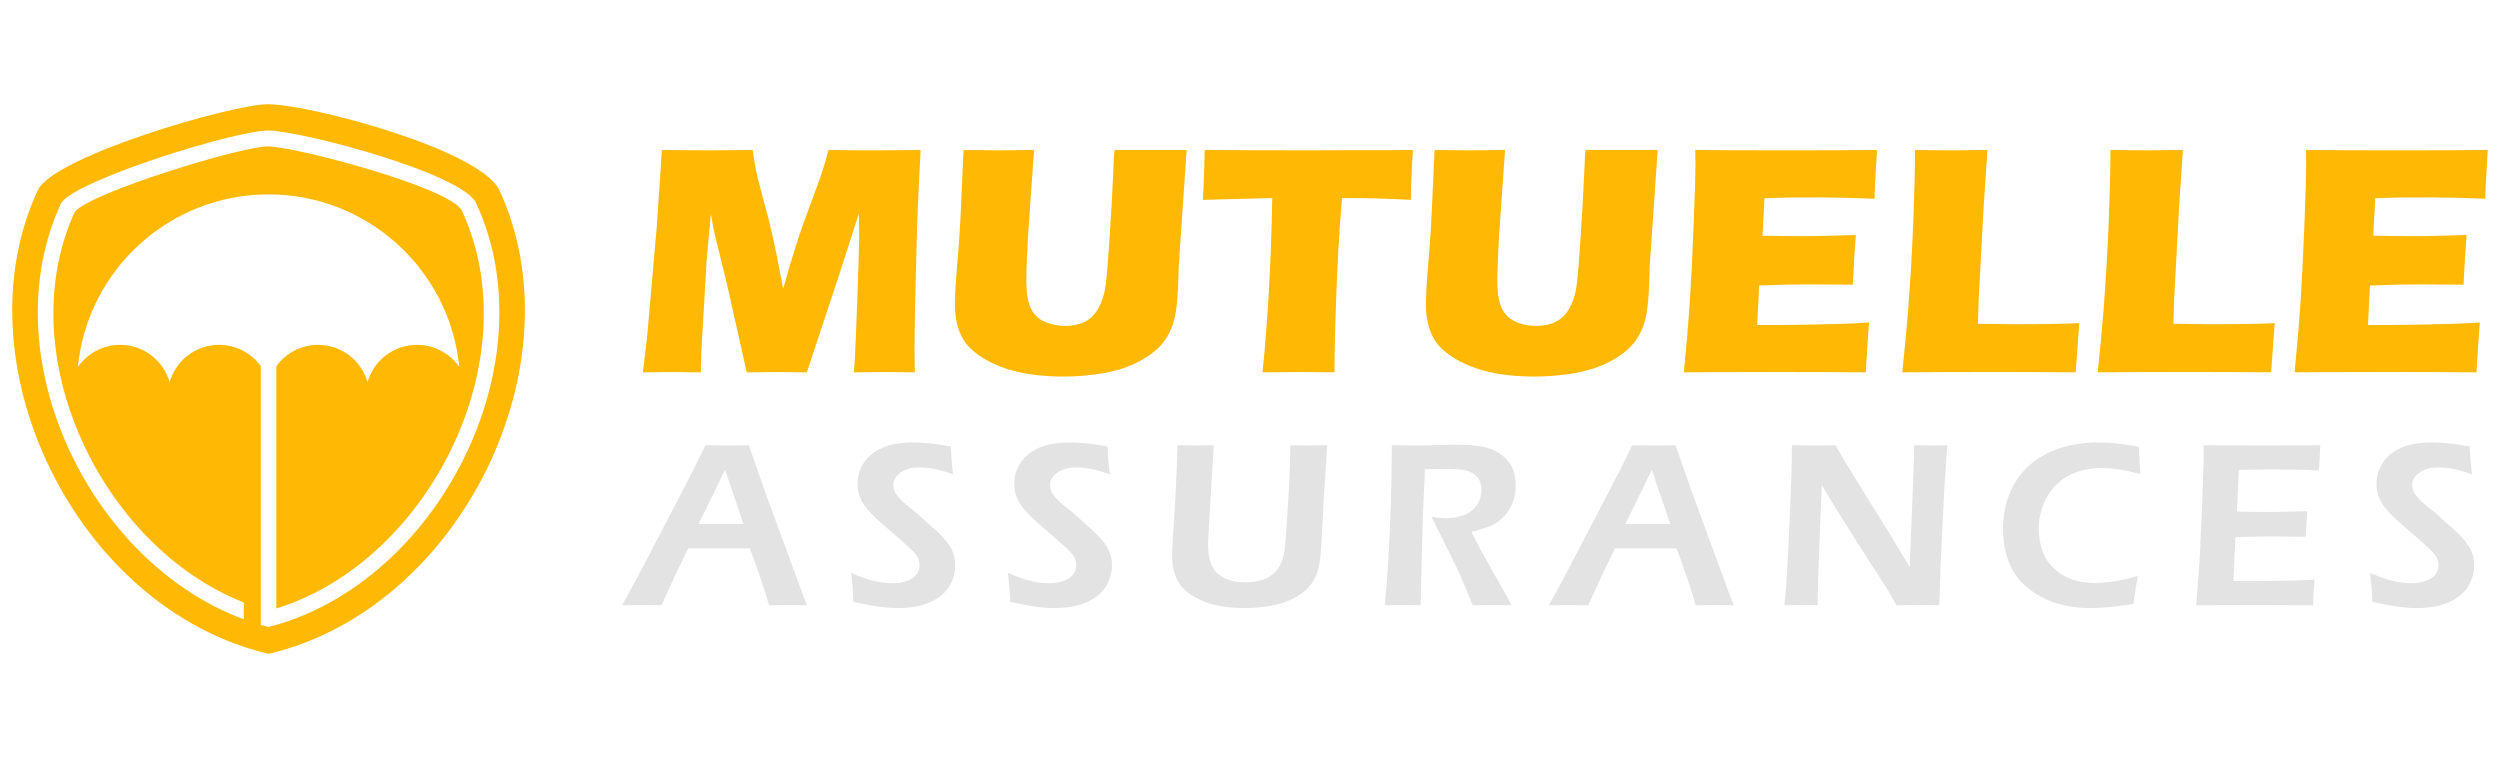
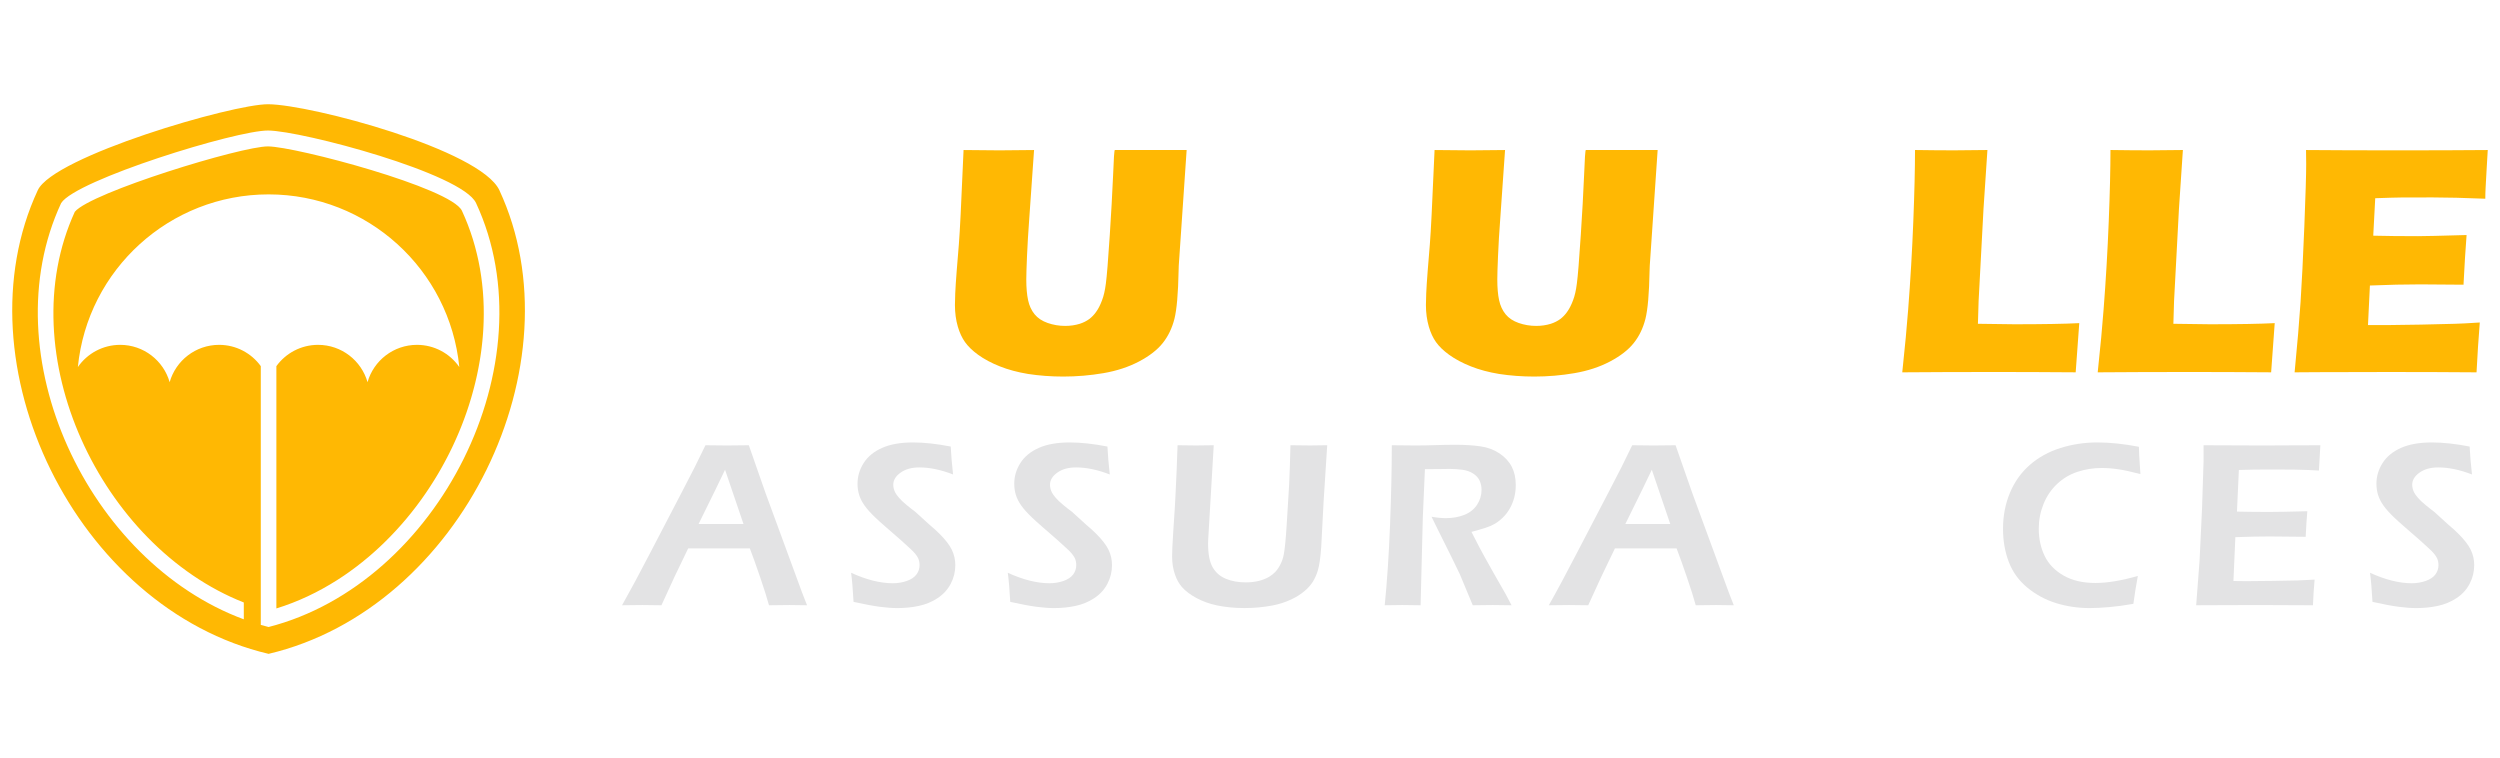
<svg xmlns="http://www.w3.org/2000/svg" version="1.1" id="Calque_1" x="0px" y="0px" width="221.75px" height="67.243px" viewBox="0 0 221.75 67.243" enable-background="new 0 0 221.75 67.243" xml:space="preserve">
  <g>
    <path fill="#FFB803" d="M44.295,16.875C42.628,13.29,27.604,9.28,23.8,9.246c-3.166-0.029-19.055,4.629-20.45,7.629   C-3.779,32.201,6.703,53.96,23.823,57.997C40.942,53.96,51.423,32.201,44.295,16.875z M23.823,55.616   c-0.233-0.059-0.462-0.121-0.691-0.188v-0.805v-0.028v-0.627V32.476c-0.834-1.15-2.188-1.888-3.697-1.888   c-2.081,0-3.842,1.396-4.387,3.31c-0.547-1.914-2.308-3.31-4.388-3.31c-1.518,0-2.912,0.751-3.754,1.969   c0.852-8.645,8.146-15.315,16.918-15.315c8.772,0,16.065,6.67,16.916,15.315c-0.841-1.218-2.236-1.969-3.753-1.969   c-2.085,0-3.845,1.4-4.387,3.311c-0.545-1.911-2.303-3.311-4.388-3.311c-1.509,0-2.864,0.738-3.698,1.889v21.492   c1.902-0.586,3.714-1.447,5.406-2.525c0.006-0.004,0.011-0.007,0.017-0.011c0.173-0.109,0.343-0.224,0.514-0.337   c0.017-0.013,0.034-0.023,0.05-0.033c0.16-0.109,0.32-0.222,0.479-0.334c0.025-0.02,0.053-0.037,0.077-0.057   c0.151-0.105,0.3-0.219,0.448-0.329c0.034-0.023,0.066-0.05,0.099-0.073c0.143-0.109,0.284-0.22,0.424-0.332   c0.038-0.028,0.076-0.058,0.113-0.088c0.135-0.108,0.268-0.219,0.401-0.33c0.042-0.035,0.085-0.07,0.127-0.104   c0.129-0.109,0.256-0.222,0.383-0.332c0.044-0.04,0.089-0.077,0.133-0.118c0.124-0.108,0.246-0.222,0.368-0.334   c0.045-0.042,0.092-0.084,0.139-0.127c0.118-0.112,0.235-0.225,0.352-0.338c0.047-0.046,0.096-0.094,0.144-0.141   c0.114-0.111,0.225-0.225,0.337-0.338c0.048-0.051,0.098-0.1,0.146-0.15c0.109-0.113,0.218-0.229,0.326-0.343   c0.049-0.054,0.099-0.105,0.149-0.16c0.104-0.113,0.208-0.229,0.312-0.347c0.05-0.056,0.1-0.112,0.15-0.167   c0.1-0.115,0.201-0.232,0.299-0.348c0.05-0.06,0.101-0.119,0.152-0.179c0.096-0.117,0.192-0.235,0.288-0.352   c0.05-0.063,0.101-0.124,0.151-0.187c0.092-0.117,0.185-0.236,0.276-0.354c0.05-0.065,0.1-0.13,0.15-0.194   c0.089-0.118,0.178-0.237,0.265-0.356c0.049-0.068,0.1-0.136,0.148-0.203c0.086-0.119,0.17-0.239,0.255-0.359   c0.048-0.07,0.097-0.14,0.146-0.211c0.083-0.118,0.163-0.24,0.244-0.36c0.048-0.072,0.097-0.146,0.144-0.219   c0.08-0.12,0.156-0.242,0.232-0.362c0.048-0.076,0.096-0.15,0.144-0.227c0.075-0.12,0.148-0.241,0.222-0.363   c0.046-0.076,0.093-0.156,0.14-0.234c0.071-0.12,0.141-0.242,0.211-0.364c0.046-0.079,0.091-0.161,0.136-0.241   c0.067-0.121,0.135-0.243,0.2-0.365c0.045-0.082,0.089-0.165,0.134-0.249c0.065-0.122,0.128-0.244,0.191-0.365   c0.043-0.086,0.086-0.171,0.129-0.255c0.062-0.122,0.121-0.244,0.18-0.367c0.042-0.088,0.084-0.175,0.126-0.262   c0.058-0.122,0.114-0.245,0.169-0.367c0.042-0.088,0.081-0.179,0.12-0.267c0.055-0.122,0.108-0.246,0.161-0.37   c0.039-0.09,0.076-0.18,0.115-0.271c0.051-0.123,0.102-0.245,0.151-0.368c0.038-0.093,0.074-0.187,0.11-0.28   c0.046-0.121,0.094-0.243,0.14-0.368c0.035-0.093,0.071-0.189,0.105-0.285c0.043-0.12,0.087-0.243,0.13-0.366   c0.034-0.096,0.066-0.192,0.099-0.291c0.041-0.121,0.082-0.243,0.12-0.365c0.032-0.097,0.063-0.197,0.092-0.294   c0.039-0.123,0.076-0.246,0.112-0.368c0.029-0.099,0.058-0.199,0.085-0.298c0.035-0.122,0.068-0.244,0.101-0.367   c0.027-0.1,0.054-0.201,0.08-0.301c0.031-0.121,0.062-0.243,0.092-0.365c0.023-0.103,0.047-0.206,0.072-0.308   c0.027-0.121,0.055-0.241,0.082-0.363c0.021-0.104,0.043-0.207,0.065-0.311c0.025-0.121,0.048-0.242,0.071-0.363   c0.021-0.105,0.039-0.21,0.058-0.314c0.022-0.121,0.042-0.24,0.063-0.36c0.018-0.106,0.035-0.212,0.051-0.318   c0.018-0.12,0.036-0.239,0.052-0.359c0.015-0.107,0.028-0.214,0.042-0.321c0.015-0.119,0.03-0.238,0.042-0.357   c0.012-0.108,0.023-0.215,0.034-0.323c0.012-0.119,0.024-0.237,0.034-0.356c0.01-0.109,0.017-0.218,0.025-0.326   c0.009-0.118,0.017-0.235,0.024-0.353c0.007-0.11,0.012-0.22,0.016-0.33c0.005-0.116,0.011-0.233,0.014-0.348   c0.004-0.111,0.005-0.221,0.007-0.332c0.003-0.116,0.005-0.231,0.005-0.347c0.001-0.111-0.001-0.221-0.002-0.332   c-0.001-0.116-0.002-0.23-0.005-0.345c-0.003-0.111-0.008-0.222-0.012-0.333c-0.005-0.114-0.009-0.229-0.014-0.342   c-0.007-0.112-0.015-0.224-0.022-0.335c-0.007-0.113-0.015-0.226-0.024-0.338c-0.01-0.113-0.021-0.225-0.033-0.337   c-0.01-0.112-0.021-0.224-0.034-0.334c-0.012-0.113-0.028-0.225-0.042-0.338c-0.014-0.11-0.028-0.22-0.043-0.33   c-0.016-0.114-0.036-0.228-0.053-0.341c-0.018-0.108-0.034-0.216-0.053-0.324c-0.021-0.114-0.042-0.228-0.065-0.342   c-0.02-0.105-0.04-0.213-0.062-0.319c-0.024-0.115-0.05-0.229-0.076-0.344c-0.024-0.104-0.046-0.208-0.072-0.313   c-0.028-0.116-0.059-0.231-0.088-0.347c-0.026-0.102-0.051-0.204-0.079-0.305c-0.032-0.118-0.067-0.234-0.101-0.35   c-0.03-0.1-0.058-0.199-0.087-0.298c-0.038-0.119-0.079-0.238-0.117-0.357c-0.032-0.095-0.062-0.19-0.094-0.285   c-0.044-0.126-0.091-0.251-0.138-0.376c-0.032-0.086-0.062-0.173-0.095-0.26c-0.051-0.137-0.109-0.274-0.165-0.411   c-0.03-0.073-0.058-0.146-0.089-0.218c-0.088-0.209-0.181-0.417-0.276-0.624c-0.97-2.031-14.711-5.678-17.192-5.701   c-2.342-0.022-15.724,4.081-17.141,5.798c-5.777,12.599,2.31,29.662,14.988,34.656v1.493c-13.78-5.093-22.469-23.443-16.2-36.922   c1.311-2.055,15.537-6.459,18.363-6.434c2.994,0.027,17.216,3.803,18.438,6.434C48.819,32.19,38.854,51.768,23.823,55.616z" />
    <g>
      <g>
-         <path fill="#FFB803" d="M57.021,33.026l0.358-2.918l0.888-10.126l0.444-6.674c1.777,0.02,3.174,0.029,4.189,0.029     c0.841,0,2.125-0.009,3.857-0.029c0.125,0.829,0.23,1.457,0.316,1.885s0.3,1.267,0.641,2.515c0.34,1.246,0.614,2.325,0.821,3.235     c0.207,0.911,0.516,2.469,0.93,4.674c0.424-1.513,0.811-2.812,1.158-3.901c0.346-1.089,0.78-2.326,1.301-3.713     c0.522-1.387,0.852-2.294,0.992-2.723c0.139-0.428,0.33-1.085,0.571-1.972c1.446,0.02,2.86,0.029,4.248,0.029     c0.943,0,2.254-0.009,3.928-0.029c-0.181,3.246-0.302,6.034-0.359,8.364c-0.126,4.566-0.188,7.705-0.188,9.419     c0,0.356,0.009,1.002,0.029,1.936c-1.271-0.019-2.163-0.029-2.674-0.029c-0.741,0-1.651,0.01-2.729,0.029     c0.079-0.867,0.176-2.93,0.293-6.19c0.118-3.26,0.176-5.342,0.176-6.248c0-0.394-0.01-0.943-0.028-1.646l-1.896,5.879     l-2.721,8.206c-1.252-0.019-2.114-0.029-2.585-0.029c-0.597,0-1.512,0.01-2.745,0.029l-1.781-7.946l-1.042-4.232     c-0.039-0.164-0.083-0.365-0.13-0.606c-0.047-0.241-0.125-0.664-0.231-1.271l-0.364,4.001l-0.481,8.206l-0.043,1.849     c-1.329-0.019-2.176-0.029-2.542-0.029C59.121,32.997,58.255,33.007,57.021,33.026z" />
        <path fill="#FFB803" d="M85.468,13.307c1.502,0.02,2.561,0.029,3.177,0.029c0.771,0,1.794-0.009,3.076-0.029l-0.43,6.139     c-0.086,1.156-0.151,2.24-0.195,3.25c-0.042,1.012-0.064,1.71-0.064,2.095c0,0.733,0.054,1.344,0.16,1.835     c0.105,0.491,0.296,0.907,0.576,1.249s0.666,0.6,1.162,0.773c0.494,0.173,1.012,0.26,1.552,0.26c0.461,0,0.894-0.063,1.299-0.189     c0.317-0.103,0.602-0.247,0.851-0.43c0.221-0.172,0.415-0.374,0.578-0.603c0.203-0.274,0.38-0.62,0.534-1.032     c0.155-0.389,0.27-0.895,0.348-1.514c0.086-0.63,0.201-2.063,0.347-4.3c0.125-1.904,0.221-3.647,0.29-5.229     c0.056-1.537,0.11-2.305,0.157-2.305c1.455,0,2.601,0,3.438,0h2.932l-0.7,10.257c-0.011,0.193-0.014,0.352-0.014,0.477     c-0.04,2.003-0.163,3.417-0.369,4.24c-0.209,0.823-0.552,1.538-1.034,2.145c-0.481,0.606-1.185,1.153-2.11,1.64     c-0.924,0.486-1.974,0.831-3.149,1.033c-1.175,0.202-2.365,0.303-3.57,0.303c-1.08,0-2.12-0.078-3.12-0.231     c-0.926-0.154-1.758-0.377-2.5-0.672c-0.742-0.293-1.388-0.637-1.935-1.033c-0.501-0.365-0.888-0.739-1.157-1.12     c-0.269-0.379-0.481-0.835-0.636-1.364c-0.173-0.597-0.259-1.238-0.259-1.921c0-0.231,0.009-0.581,0.027-1.047     c0.019-0.467,0.064-1.14,0.132-2.016l0.188-2.311c0.048-0.606,0.101-1.498,0.16-2.673L85.468,13.307z" />
-         <path fill="#FFB803" d="M111.987,33.026c0.479-4.681,0.767-9.833,0.861-15.458l-6.148,0.159l0.073-1.604     c0.038-0.857,0.066-1.796,0.085-2.817c2.734,0.02,5.922,0.029,9.562,0.029l3.567-0.015h3.466l1.877-0.014l-0.087,1.415     c-0.038,0.759-0.063,1.386-0.079,1.882c-0.015,0.496-0.022,0.87-0.022,1.124c-2.059-0.105-3.756-0.159-5.093-0.159h-1.012     c-0.146,1.702-0.256,3.273-0.333,4.715c-0.108,2.066-0.19,4.073-0.248,6.019c-0.059,1.947-0.087,3.521-0.087,4.723     c-1.578-0.019-2.6-0.029-3.061-0.029C114.895,32.997,113.787,33.007,111.987,33.026z" />
        <path fill="#FFB803" d="M127.246,13.307c1.503,0.02,2.56,0.029,3.176,0.029c0.771,0,1.795-0.009,3.076-0.029l-0.429,6.139     c-0.088,1.156-0.152,2.24-0.194,3.25c-0.043,1.012-0.064,1.71-0.064,2.095c0,0.733,0.052,1.344,0.159,1.835     c0.105,0.491,0.298,0.907,0.576,1.249c0.279,0.342,0.667,0.6,1.162,0.773c0.495,0.173,1.014,0.26,1.552,0.26     c0.462,0,0.896-0.063,1.3-0.189c0.316-0.103,0.6-0.247,0.851-0.43c0.222-0.172,0.414-0.374,0.578-0.603     c0.201-0.274,0.379-0.62,0.534-1.032c0.154-0.389,0.27-0.895,0.346-1.514c0.087-0.63,0.203-2.063,0.348-4.3     c0.124-1.904,0.223-3.647,0.289-5.229c0.058-1.537,0.11-2.305,0.158-2.305c1.454,0,2.601,0,3.438,0h2.932l-0.7,10.257     c-0.012,0.193-0.017,0.352-0.017,0.477c-0.037,2.003-0.16,3.417-0.367,4.24c-0.208,0.823-0.551,1.538-1.034,2.145     c-0.48,0.606-1.186,1.153-2.109,1.64s-1.975,0.831-3.149,1.033c-1.175,0.202-2.366,0.303-3.57,0.303     c-1.079,0-2.119-0.078-3.119-0.231c-0.927-0.154-1.761-0.377-2.501-0.672c-0.742-0.293-1.388-0.637-1.936-1.033     c-0.502-0.365-0.888-0.739-1.158-1.12c-0.269-0.379-0.48-0.835-0.635-1.364c-0.173-0.597-0.26-1.238-0.26-1.921     c0-0.231,0.01-0.581,0.027-1.047c0.02-0.467,0.063-1.14,0.132-2.016l0.188-2.311c0.049-0.606,0.102-1.498,0.16-2.673     L127.246,13.307z" />
-         <path fill="#FFB803" d="M149.359,33.026c0.241-2.485,0.418-4.565,0.529-6.241c0.11-1.675,0.222-3.902,0.332-6.681     c0.111-2.779,0.168-4.621,0.168-5.526l-0.016-1.271c2.272,0.02,5.021,0.029,8.248,0.029c2.975,0,5.599-0.009,7.871-0.029     l-0.028,0.475c-0.01,0.116-0.033,0.534-0.073,1.253l-0.086,1.57c-0.021,0.336-0.029,0.677-0.029,1.022     c-1.857-0.077-3.418-0.116-4.68-0.116c-1.388,0-2.323,0.002-2.811,0.007c-0.487,0.005-1.244,0.027-2.275,0.064l-0.175,3.323     c1.137,0.029,2.46,0.043,3.974,0.043c0.539,0,1.975-0.033,4.306-0.101c-0.096,1.233-0.188,2.701-0.273,4.406     c-1.668-0.019-2.945-0.029-3.841-0.029c-1.329,0-2.815,0.033-4.462,0.101l-0.172,3.511h1.659c0.491,0,1.507-0.015,3.047-0.043     l2.989-0.072c0.441-0.009,1.183-0.048,2.223-0.116c-0.115,1.426-0.212,2.899-0.288,4.421c-2.351-0.019-4.928-0.029-7.729-0.029     l-6.354,0.015L149.359,33.026z" />
        <path fill="#FFB803" d="M168.731,33.026c0.242-2.273,0.415-4.127,0.523-5.562c0.202-2.62,0.355-5.222,0.456-7.809     c0.102-2.585,0.152-4.701,0.152-6.349c1.309,0.02,2.468,0.029,3.479,0.029c0.684,0,1.665-0.009,2.944-0.029l-0.349,5.23     l-0.434,8.176l-0.06,2.008c1.657,0.028,2.736,0.043,3.239,0.043c2.532,0,4.449-0.034,5.75-0.101l-0.318,4.363     c-2.532-0.019-4.945-0.029-7.236-0.029C173.778,32.997,171.062,33.007,168.731,33.026z" />
        <path fill="#FFB803" d="M186.067,33.026c0.241-2.273,0.415-4.127,0.521-5.562c0.204-2.62,0.355-5.222,0.457-7.809     c0.103-2.585,0.153-4.701,0.153-6.349c1.309,0.02,2.468,0.029,3.479,0.029c0.684,0,1.665-0.009,2.945-0.029l-0.35,5.23     l-0.434,8.176l-0.06,2.008c1.658,0.028,2.736,0.043,3.238,0.043c2.533,0,4.449-0.034,5.751-0.101l-0.317,4.363     c-2.533-0.019-4.946-0.029-7.237-0.029C191.114,32.997,188.397,33.007,186.067,33.026z" />
        <path fill="#FFB803" d="M203.532,33.026c0.241-2.485,0.417-4.565,0.529-6.241c0.11-1.675,0.221-3.902,0.333-6.681     c0.11-2.779,0.165-4.621,0.165-5.526l-0.014-1.271c2.272,0.02,5.021,0.029,8.248,0.029c2.975,0,5.599-0.009,7.871-0.029     l-0.028,0.475c-0.012,0.116-0.034,0.534-0.073,1.253l-0.087,1.57c-0.02,0.336-0.029,0.677-0.029,1.022     c-1.858-0.077-3.418-0.116-4.679-0.116c-1.388,0-2.324,0.002-2.811,0.007c-0.487,0.005-1.244,0.027-2.274,0.064l-0.176,3.323     c1.137,0.029,2.46,0.043,3.972,0.043c0.541,0,1.975-0.033,4.307-0.101c-0.095,1.233-0.188,2.701-0.273,4.406     c-1.665-0.019-2.945-0.029-3.84-0.029c-1.327,0-2.816,0.033-4.462,0.101l-0.171,3.511h1.66c0.491,0,1.505-0.015,3.044-0.043     l2.99-0.072c0.442-0.009,1.184-0.048,2.223-0.116c-0.114,1.426-0.212,2.899-0.288,4.421c-2.352-0.019-4.927-0.029-7.729-0.029     l-6.357,0.015L203.532,33.026z" />
      </g>
      <g>
        <path fill="#E3E3E4" d="M55.176,53.686c0.721-1.275,1.568-2.852,2.54-4.73l2.735-5.251c0.854-1.621,1.561-3.026,2.123-4.211     c0.901,0.014,1.54,0.02,1.914,0.02c0.659,0,1.303-0.006,1.934-0.02l1.485,4.252l3.231,8.797l0.447,1.144l-1.559-0.021     c-0.359,0-0.965,0.008-1.816,0.021c-0.167-0.616-0.429-1.448-0.787-2.494c-0.357-1.046-0.662-1.896-0.911-2.548H61.04     c-0.812,1.649-1.601,3.331-2.37,5.042l-1.695-0.021C56.655,53.665,56.056,53.673,55.176,53.686z M61.963,46.479h3.985     l-1.636-4.812l-0.841,1.749L61.963,46.479z" />
        <path fill="#E3E3E4" d="M75.71,53.386c-0.057-1.055-0.128-1.916-0.217-2.581c1.355,0.619,2.591,0.929,3.701,0.929     c0.442,0,0.857-0.071,1.243-0.205c0.384-0.136,0.668-0.326,0.851-0.571c0.185-0.246,0.277-0.522,0.277-0.826     c0-0.235-0.044-0.449-0.133-0.636c-0.132-0.256-0.354-0.522-0.662-0.8c-0.396-0.382-1.104-1.009-2.121-1.883     c-0.486-0.422-0.821-0.723-1.004-0.903c-0.417-0.397-0.736-0.753-0.958-1.067c-0.222-0.313-0.381-0.627-0.478-0.939     c-0.097-0.312-0.146-0.646-0.146-1c0-0.65,0.183-1.262,0.546-1.835c0.364-0.572,0.907-1.018,1.633-1.34     c0.725-0.322,1.636-0.484,2.74-0.484c0.993,0,2.107,0.122,3.347,0.364c0.035,0.721,0.105,1.546,0.208,2.476     c-1.079-0.418-2.075-0.624-2.989-0.624c-0.678,0-1.234,0.152-1.665,0.461c-0.435,0.309-0.65,0.667-0.65,1.077     c0,0.11,0.016,0.228,0.046,0.348c0.031,0.122,0.075,0.24,0.136,0.354c0.06,0.115,0.169,0.265,0.323,0.447     c0.154,0.185,0.38,0.398,0.678,0.646c0.296,0.245,0.553,0.446,0.764,0.597l1.282,1.165c0.326,0.271,0.617,0.534,0.873,0.791     c0.256,0.256,0.475,0.502,0.658,0.737c0.184,0.236,0.328,0.463,0.431,0.677c0.104,0.215,0.182,0.435,0.234,0.66     c0.052,0.227,0.078,0.462,0.078,0.713c0,0.581-0.135,1.13-0.406,1.647c-0.271,0.517-0.659,0.94-1.163,1.273     c-0.506,0.334-1.062,0.563-1.665,0.69c-0.604,0.131-1.24,0.194-1.915,0.194c-0.443,0-0.96-0.039-1.547-0.114     C77.45,53.744,76.674,53.601,75.71,53.386z" />
        <path fill="#E3E3E4" d="M89.609,53.386c-0.056-1.055-0.128-1.916-0.218-2.581c1.358,0.619,2.592,0.929,3.701,0.929     c0.444,0,0.857-0.071,1.244-0.205c0.384-0.136,0.669-0.326,0.853-0.571c0.184-0.246,0.275-0.522,0.275-0.826     c0-0.235-0.045-0.449-0.132-0.636c-0.134-0.256-0.354-0.522-0.663-0.8c-0.397-0.382-1.104-1.009-2.121-1.883     c-0.485-0.422-0.819-0.723-1.004-0.903c-0.416-0.397-0.735-0.753-0.957-1.067c-0.222-0.313-0.381-0.627-0.479-0.939     c-0.096-0.312-0.144-0.646-0.144-1c0-0.65,0.181-1.262,0.545-1.835c0.364-0.572,0.908-1.018,1.632-1.34     c0.725-0.322,1.638-0.484,2.741-0.484c0.991,0,2.106,0.122,3.347,0.364c0.035,0.721,0.104,1.546,0.208,2.476     c-1.08-0.418-2.076-0.624-2.989-0.624c-0.679,0-1.234,0.152-1.665,0.461c-0.433,0.309-0.648,0.667-0.648,1.077     c0,0.11,0.014,0.228,0.044,0.348c0.03,0.122,0.075,0.24,0.135,0.354c0.062,0.115,0.167,0.265,0.322,0.447     c0.155,0.185,0.38,0.398,0.679,0.646c0.297,0.245,0.552,0.446,0.763,0.597l1.282,1.165c0.326,0.271,0.616,0.534,0.873,0.791     c0.256,0.256,0.475,0.502,0.658,0.737c0.185,0.236,0.33,0.463,0.432,0.677c0.104,0.215,0.182,0.435,0.233,0.66     c0.053,0.227,0.078,0.462,0.078,0.713c0,0.581-0.135,1.13-0.406,1.647c-0.271,0.517-0.658,0.94-1.164,1.273     c-0.507,0.334-1.061,0.563-1.663,0.69c-0.604,0.131-1.243,0.194-1.915,0.194c-0.443,0-0.959-0.039-1.548-0.114     C91.348,53.744,90.572,53.601,89.609,53.386z" />
        <path fill="#E3E3E4" d="M104.45,39.493c0.802,0.014,1.346,0.02,1.629,0.02c0.353,0,0.878-0.006,1.579-0.02l-0.492,8.391     c-0.007,0.097-0.01,0.201-0.01,0.312c0,0.937,0.132,1.641,0.401,2.11c0.266,0.472,0.658,0.814,1.174,1.03     s1.107,0.321,1.773,0.321c0.424,0,0.825-0.047,1.208-0.144c0.312-0.084,0.595-0.198,0.852-0.345     c0.209-0.124,0.394-0.27,0.552-0.436c0.188-0.202,0.344-0.433,0.468-0.696c0.132-0.257,0.229-0.548,0.291-0.875     c0.091-0.49,0.175-1.347,0.252-2.568l0.221-3.618c0.048-1.055,0.087-2.214,0.115-3.482c0.782,0.014,1.363,0.02,1.744,0.02     l1.517-0.02l-0.321,5.011l-0.209,3.983c-0.063,0.93-0.158,1.622-0.292,2.08c-0.109,0.381-0.266,0.734-0.468,1.061     c-0.192,0.29-0.426,0.55-0.696,0.778c-0.347,0.299-0.752,0.556-1.216,0.771c-0.521,0.242-1.072,0.42-1.653,0.53     c-0.805,0.152-1.633,0.229-2.486,0.229c-0.872,0-1.692-0.08-2.454-0.24c-0.652-0.139-1.25-0.354-1.793-0.645     c-0.546-0.291-0.977-0.616-1.295-0.977c-0.257-0.292-0.462-0.655-0.613-1.094c-0.173-0.485-0.261-1.023-0.261-1.62     c0-0.21,0.006-0.478,0.021-0.807s0.039-0.754,0.073-1.273l0.095-1.466c0.036-0.458,0.074-1.13,0.117-2.019l0.104-2.256     C104.403,40.924,104.429,40.241,104.45,39.493z" />
        <path fill="#E3E3E4" d="M122.825,53.686c0.209-2.065,0.367-4.439,0.472-7.122c0.104-2.685,0.156-5.04,0.156-7.07     c0.831,0.014,1.527,0.02,2.089,0.02c0.604,0,1.195-0.01,1.771-0.032c0.58-0.019,1.191-0.03,1.835-0.03     c0.805,0,1.523,0.046,2.158,0.136c0.633,0.089,1.197,0.296,1.689,0.623c0.49,0.325,0.856,0.721,1.097,1.185     c0.238,0.465,0.357,1.005,0.357,1.621c0,0.391-0.044,0.758-0.133,1.107c-0.092,0.352-0.225,0.681-0.401,0.989     c-0.178,0.308-0.386,0.579-0.629,0.81c-0.243,0.233-0.484,0.418-0.724,0.554c-0.239,0.134-0.511,0.249-0.815,0.347     c-0.306,0.098-0.716,0.215-1.228,0.354l0.707,1.373c0.229,0.437,0.662,1.22,1.3,2.35l1.051,1.84     c0.055,0.099,0.222,0.413,0.498,0.946c-0.849-0.013-1.406-0.021-1.678-0.021c-0.333,0-0.923,0.008-1.763,0.021l-1.151-2.765     c-0.202-0.425-0.443-0.922-0.727-1.497l-1.258-2.528c-0.124-0.234-0.296-0.588-0.519-1.061c0.466,0.083,0.888,0.124,1.271,0.124     c0.597,0,1.14-0.096,1.633-0.289c0.491-0.196,0.869-0.495,1.135-0.901c0.263-0.404,0.396-0.847,0.396-1.325     c0-0.29-0.059-0.562-0.171-0.811c-0.115-0.25-0.309-0.461-0.577-0.634c-0.271-0.175-0.594-0.284-0.968-0.334     c-0.374-0.048-0.748-0.072-1.123-0.072c-0.208,0-0.492,0.004-0.853,0.011c-0.36,0.006-0.804,0.01-1.331,0.01l-0.186,4.274     l-0.197,7.798l-1.612-0.021C124.142,53.665,123.617,53.673,122.825,53.686z" />
        <path fill="#E3E3E4" d="M137.38,53.686c0.722-1.275,1.568-2.852,2.539-4.73l2.737-5.251c0.854-1.621,1.56-3.026,2.121-4.211     c0.9,0.014,1.539,0.02,1.914,0.02c0.658,0,1.303-0.006,1.933-0.02l1.486,4.252l3.231,8.797l0.446,1.144l-1.557-0.021     c-0.36,0-0.966,0.008-1.818,0.021c-0.164-0.616-0.429-1.448-0.785-2.494c-0.358-1.046-0.661-1.896-0.912-2.548h-5.472     c-0.811,1.649-1.601,3.331-2.368,5.042l-1.696-0.021C138.861,53.665,138.26,53.673,137.38,53.686z M144.168,46.479h3.984     l-1.635-4.812l-0.842,1.749L144.168,46.479z" />
-         <path fill="#E3E3E4" d="M158.278,53.686c0.132-1.24,0.231-2.635,0.3-4.179l0.238-5.096c0.083-1.844,0.124-3.484,0.124-4.918     c0.804,0.014,1.486,0.02,2.047,0.02c0.416,0,1.022-0.006,1.818-0.02c0.783,1.364,1.865,3.146,3.247,5.344s2.494,4.018,3.34,5.46     l0.382-9.65c0.007-0.229,0.012-0.614,0.012-1.154c0.651,0.014,1.144,0.02,1.478,0.02c0.133,0,0.617-0.006,1.458-0.02l-0.26,3.815     l-0.321,6.531l-0.124,3.846c-0.722-0.013-1.336-0.021-1.84-0.021c-0.404,0-1.055,0.008-1.956,0.021     c-0.348-0.616-0.609-1.074-0.79-1.372c-0.284-0.456-0.891-1.4-1.821-2.828c-0.61-0.941-1.373-2.148-2.288-3.618     c-0.673-1.082-1.247-2.024-1.727-2.829c-0.056,1.123-0.141,3.207-0.258,6.25c-0.048,1.241-0.086,2.707-0.114,4.397     c-0.652-0.013-1.124-0.021-1.415-0.021C159.579,53.665,159.068,53.673,158.278,53.686z" />
        <path fill="#E3E3E4" d="M189.626,51.086c-0.151,0.812-0.283,1.637-0.396,2.474c-0.789,0.141-1.515,0.237-2.174,0.293     c-0.656,0.055-1.225,0.084-1.694,0.084c-1.04,0-2.031-0.146-2.979-0.438c-0.945-0.291-1.798-0.751-2.558-1.377     c-0.759-0.628-1.308-1.389-1.646-2.282c-0.341-0.896-0.511-1.873-0.511-2.934c0-1.15,0.205-2.215,0.613-3.191     c0.409-0.978,0.996-1.804,1.762-2.475c0.768-0.673,1.673-1.173,2.721-1.501c1.045-0.331,2.138-0.495,3.275-0.495     c1.123,0,2.35,0.13,3.681,0.386c0.021,0.616,0.041,1.052,0.063,1.309l0.072,1.112c-0.784-0.207-1.434-0.35-1.954-0.425     c-0.52-0.078-1.016-0.115-1.486-0.115c-0.743,0-1.455,0.113-2.138,0.338c-0.683,0.227-1.287,0.585-1.809,1.077     c-0.524,0.492-0.927,1.086-1.208,1.782c-0.28,0.697-0.421,1.423-0.421,2.181c0,0.899,0.175,1.706,0.521,2.42     c0.347,0.716,0.902,1.294,1.67,1.737c0.766,0.444,1.713,0.665,2.843,0.665C186.918,51.71,188.171,51.503,189.626,51.086z" />
        <path fill="#E3E3E4" d="M194.801,53.686l0.302-3.982l0.218-4.606l0.135-4.189v-1.414c1.712,0.014,3.498,0.02,5.355,0.02     l1.998-0.01l3.006-0.01l-0.126,2.244l-0.988-0.051c-0.271-0.014-0.644-0.025-1.123-0.031c-0.478-0.008-0.967-0.01-1.467-0.01     c-1.08,0-1.779,0.001-2.095,0.005c-0.314,0.002-0.793,0.015-1.429,0.036l-0.169,3.691c0.949,0.021,1.906,0.031,2.87,0.031     c0.667,0,1.789-0.021,3.371-0.063c-0.055,0.631-0.104,1.387-0.146,2.267c-1.851-0.021-2.91-0.03-3.181-0.03     c-0.818,0-1.837,0.019-3.056,0.063l-0.171,3.888l1.145,0.013c0.333,0,1.095-0.009,2.289-0.022l2.258-0.041l1.507-0.073     c-0.069,0.804-0.119,1.564-0.146,2.276c-1.803-0.013-3.428-0.021-4.878-0.021l-3.421,0.011L194.801,53.686z" />
        <path fill="#E3E3E4" d="M210.438,53.386c-0.057-1.055-0.128-1.916-0.219-2.581c1.359,0.619,2.593,0.929,3.702,0.929     c0.443,0,0.858-0.071,1.242-0.205c0.384-0.136,0.67-0.326,0.853-0.571c0.184-0.246,0.277-0.522,0.277-0.826     c0-0.235-0.045-0.449-0.135-0.636c-0.132-0.256-0.352-0.522-0.661-0.8c-0.397-0.382-1.104-1.009-2.122-1.883     c-0.484-0.422-0.818-0.723-1.004-0.903c-0.415-0.397-0.734-0.753-0.957-1.067c-0.222-0.313-0.381-0.627-0.478-0.939     c-0.096-0.312-0.146-0.646-0.146-1c0-0.65,0.183-1.262,0.547-1.835c0.363-0.572,0.908-1.018,1.631-1.34     c0.725-0.322,1.638-0.484,2.74-0.484c0.992,0,2.108,0.122,3.349,0.364c0.033,0.721,0.104,1.546,0.208,2.476     c-1.078-0.418-2.076-0.624-2.989-0.624c-0.679,0-1.233,0.152-1.665,0.461c-0.434,0.309-0.648,0.667-0.648,1.077     c0,0.11,0.015,0.228,0.045,0.348c0.029,0.122,0.075,0.24,0.137,0.354c0.06,0.115,0.166,0.265,0.321,0.447     c0.154,0.185,0.379,0.398,0.679,0.646c0.297,0.245,0.552,0.446,0.762,0.597l1.283,1.165c0.327,0.271,0.615,0.534,0.871,0.791     c0.259,0.256,0.478,0.502,0.66,0.737c0.183,0.236,0.328,0.463,0.431,0.677c0.104,0.215,0.182,0.435,0.234,0.66     c0.052,0.227,0.076,0.462,0.076,0.713c0,0.581-0.134,1.13-0.404,1.647c-0.271,0.517-0.659,0.94-1.165,1.273     c-0.504,0.334-1.061,0.563-1.662,0.69c-0.605,0.131-1.242,0.194-1.915,0.194c-0.443,0-0.96-0.039-1.548-0.114     C212.178,53.744,211.4,53.601,210.438,53.386z" />
      </g>
    </g>
  </g>
</svg>